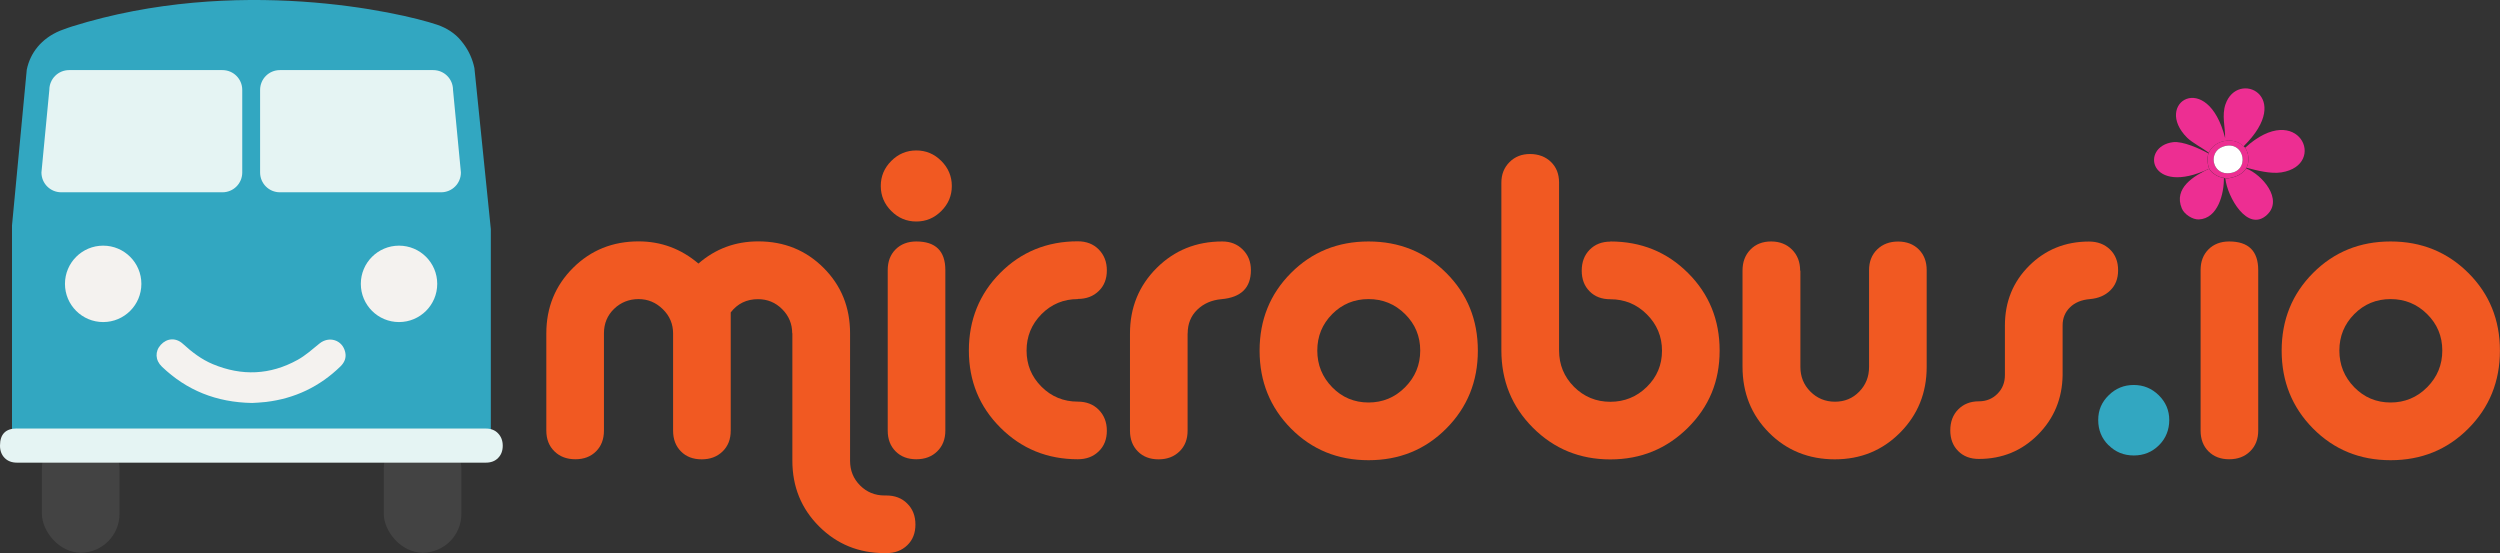
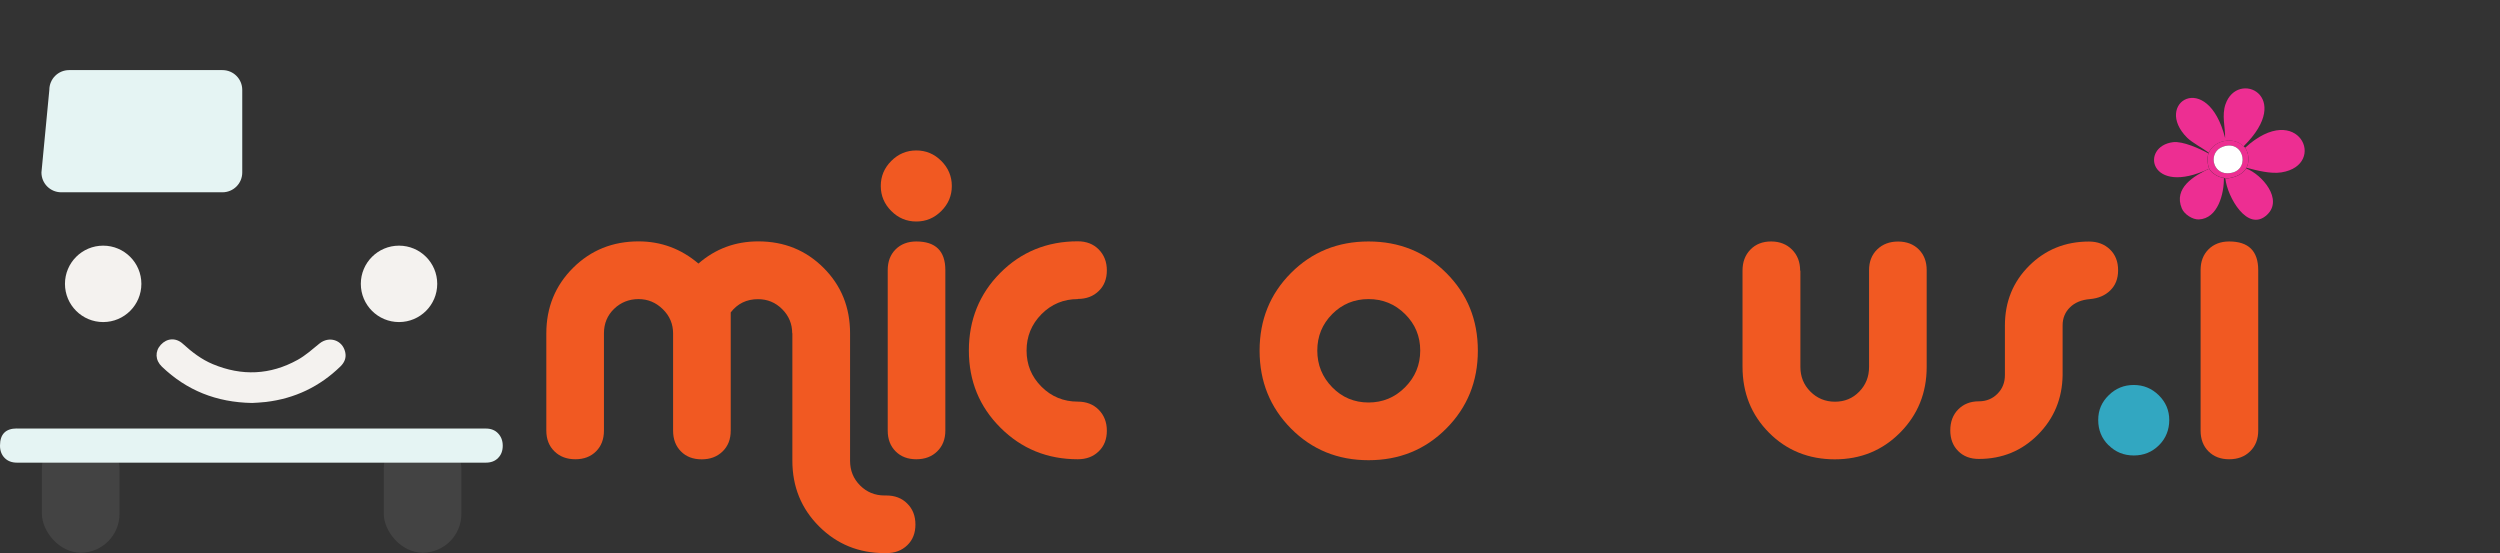
<svg xmlns="http://www.w3.org/2000/svg" id="Layer_2" data-name="Layer 2" viewBox="0 0 316.71 70.09">
  <rect x="0" y="0" width="316.71" height="70.09" fill="#333333" stroke="none" />
  <defs>
    <style>
      .cls-1 {
        fill: #434343;
      }

      .cls-1, .cls-2, .cls-3, .cls-4, .cls-5, .cls-6, .cls-7 {
        stroke-width: 0px;
      }

      .cls-2 {
        fill: #32a7c1;
      }

      .cls-3 {
        fill: #fff;
      }

      .cls-4 {
        fill: #e5f4f3;
      }

      .cls-5 {
        fill: #ed2e92;
      }

      .cls-6 {
        fill: #f15922;
      }

      .cls-7 {
        fill: #f4f2ef;
      }
    </style>
  </defs>
  <g id="Layer_1-2" data-name="Layer 1">
    <g>
      <g>
        <path class="cls-6" d="M100.36,42.23c0-1.19-.42-2.21-1.27-3.06-.85-.85-1.87-1.27-3.06-1.27-1.44,0-2.6.56-3.46,1.68v14.98c0,1.09-.34,1.96-1.03,2.63-.69.67-1.57,1-2.65,1s-1.96-.33-2.62-1c-.67-.67-1-1.55-1-2.63v-12.32c0-1.19-.43-2.22-1.3-3.07-.87-.85-1.89-1.28-3.08-1.28s-2.26.42-3.11,1.25c-.85.83-1.27,1.86-1.27,3.09v12.32c0,1.09-.33,1.96-1,2.63-.67.67-1.54,1-2.62,1s-1.97-.33-2.65-1c-.69-.67-1.03-1.55-1.03-2.63v-12.31c0-3.29,1.13-6.05,3.38-8.3,2.25-2.24,5.02-3.36,8.31-3.36,2.85,0,5.38.94,7.58,2.81,2.16-1.88,4.69-2.81,7.58-2.81,3.28,0,6.04,1.12,8.28,3.36,2.24,2.24,3.35,5,3.35,8.29v16.15c0,1.23.42,2.27,1.27,3.12.85.85,1.88,1.27,3.11,1.27h.22c1.08,0,1.97.34,2.65,1.03.69.68,1.03,1.57,1.03,2.65s-.34,1.96-1.03,2.62c-.69.67-1.57,1-2.65,1h-.22c-3.28,0-6.05-1.13-8.31-3.39-2.26-2.26-3.38-5.03-3.38-8.32v-16.15Z" />
        <path class="cls-6" d="M119.25,20.39c.88.88,1.33,1.94,1.33,3.17s-.44,2.28-1.33,3.17-1.94,1.33-3.17,1.33-2.28-.44-3.17-1.33c-.88-.88-1.33-1.94-1.33-3.17s.44-2.28,1.33-3.17,1.94-1.33,3.17-1.33,2.28.44,3.17,1.33ZM119.76,34.22c0-2.42-1.23-3.63-3.68-3.63-1.08,0-1.96.34-2.62,1-.67.67-1,1.54-1,2.63v20.33c0,1.08.33,1.96,1,2.63.67.67,1.54,1,2.62,1s1.97-.33,2.65-1c.69-.67,1.03-1.55,1.03-2.63v-20.33Z" />
        <path class="cls-6" d="M136.54,37.89c-1.8,0-3.34.64-4.6,1.91-1.26,1.28-1.89,2.81-1.89,4.61s.63,3.32,1.89,4.58c1.26,1.26,2.8,1.89,4.6,1.89,1.08,0,1.97.34,2.65,1.03.68.69,1.03,1.57,1.03,2.65s-.34,1.96-1.03,2.62c-.69.67-1.57,1-2.65,1-3.86,0-7.13-1.33-9.8-4-2.67-2.66-4-5.92-4-9.78s1.33-7.17,3.98-9.83c2.65-2.66,5.93-4,9.82-4,1.08,0,1.97.34,2.65,1.03.68.69,1.03,1.57,1.03,2.65s-.34,1.96-1.03,2.62c-.69.67-1.57,1-2.65,1Z" />
-         <path class="cls-6" d="M150.45,42.24v12.32c0,1.09-.34,1.96-1.03,2.63s-1.57,1-2.65,1-1.96-.33-2.62-1c-.67-.67-1-1.55-1-2.63v-12.31c0-3.29,1.13-6.05,3.38-8.3,2.25-2.24,5.02-3.36,8.31-3.36,1.05,0,1.91.34,2.6,1.03.69.69,1.03,1.55,1.03,2.6,0,2.24-1.24,3.46-3.73,3.68-1.23.11-2.25.55-3.06,1.33s-1.22,1.78-1.22,3.01Z" />
        <path class="cls-6" d="M173.37,30.59c3.9,0,7.18,1.33,9.85,3.99,2.67,2.66,4,5.94,4,9.84s-1.33,7.19-4,9.87c-2.67,2.68-5.95,4.01-9.85,4.01s-7.17-1.34-9.82-4.01c-2.65-2.68-3.98-5.96-3.98-9.87s1.33-7.18,3.98-9.84c2.65-2.66,5.93-3.99,9.82-3.99ZM173.37,37.89c-1.8,0-3.34.63-4.6,1.9-1.26,1.27-1.89,2.81-1.89,4.62s.63,3.36,1.89,4.65c1.26,1.29,2.8,1.93,4.6,1.93s3.35-.64,4.63-1.93c1.28-1.29,1.92-2.84,1.92-4.65s-.64-3.35-1.92-4.62c-1.28-1.27-2.82-1.9-4.63-1.9Z" />
-         <path class="cls-6" d="M204,30.59c3.9,0,7.18,1.33,9.85,4,2.67,2.66,4,5.94,4,9.83s-1.34,7.11-4.03,9.78c-2.69,2.66-5.96,4-9.82,4s-7.13-1.34-9.8-4.01c-2.67-2.67-4-5.94-4-9.81v-21.24c0-1.05.34-1.91,1.03-2.6.68-.69,1.55-1.03,2.6-1.03s1.97.34,2.65,1c.69.67,1.03,1.54,1.03,2.63v21.25c0,1.81.63,3.34,1.89,4.61,1.26,1.26,2.8,1.9,4.6,1.9s3.35-.63,4.63-1.89c1.28-1.26,1.92-2.78,1.92-4.58s-.64-3.33-1.92-4.61c-1.28-1.28-2.82-1.91-4.63-1.91-1.08,0-1.96-.33-2.62-1-.67-.67-1-1.54-1-2.62s.33-1.97,1-2.65c.67-.68,1.54-1.03,2.62-1.03Z" />
        <path class="cls-6" d="M228.08,34.29v12.19c0,1.23.42,2.28,1.27,3.13.85.85,1.89,1.28,3.11,1.28s2.25-.42,3.08-1.28c.83-.85,1.24-1.89,1.24-3.12v-12.26c0-1.08.34-1.96,1.03-2.63.69-.67,1.57-1,2.65-1s1.96.34,2.62,1c.67.67,1,1.54,1,2.63v12.25c0,3.29-1.12,6.06-3.36,8.32-2.24,2.26-5,3.39-8.28,3.39s-6.1-1.12-8.33-3.37c-2.24-2.25-3.36-5.03-3.36-8.37v-12.17c0-1.09.33-1.97,1-2.66.67-.69,1.54-1.03,2.62-1.03s1.97.35,2.65,1.03c.69.69,1.03,1.58,1.03,2.67Z" />
        <path class="cls-6" d="M262.23,38.94c-.62.61-.93,1.37-.93,2.28v6.29c-.04,2.96-1.07,5.48-3.11,7.54-2.04,2.06-4.54,3.09-7.5,3.09-1.08,0-1.96-.33-2.62-1-.67-.67-1-1.54-1-2.62s.33-1.97,1-2.65c.67-.68,1.54-1.03,2.62-1.03.94,0,1.72-.32,2.35-.95.63-.63.95-1.42.95-2.36v-6.29c0-3,1.02-5.53,3.07-7.57,2.05-2.04,4.57-3.07,7.58-3.07,1.09,0,1.97.34,2.66,1,.69.67,1.03,1.54,1.03,2.63s-.33,1.9-.98,2.55c-.66.65-1.52,1.02-2.59,1.11-1.07.09-1.92.44-2.54,1.06Z" />
        <path class="cls-2" d="M267.11,56.4c-.87-.87-1.3-1.93-1.3-3.19s.44-2.27,1.33-3.14c.88-.87,1.94-1.3,3.17-1.3s2.28.43,3.17,1.3c.88.87,1.33,1.91,1.33,3.14s-.43,2.33-1.3,3.19c-.87.87-1.93,1.3-3.19,1.3s-2.33-.43-3.19-1.3Z" />
        <path class="cls-6" d="M286.08,34.22c0-2.42-1.23-3.63-3.68-3.63-1.08,0-1.96.34-2.62,1-.67.67-1,1.54-1,2.63v20.33c0,1.08.33,1.96,1,2.63.67.67,1.54,1,2.62,1s1.97-.33,2.65-1c.69-.67,1.03-1.55,1.03-2.63v-20.33Z" />
-         <path class="cls-6" d="M302.85,30.59c3.9,0,7.18,1.33,9.85,3.99,2.67,2.66,4,5.94,4,9.84s-1.33,7.19-4,9.87c-2.67,2.68-5.95,4.01-9.85,4.01s-7.17-1.34-9.82-4.01c-2.65-2.68-3.98-5.96-3.98-9.87s1.33-7.18,3.98-9.84c2.65-2.66,5.93-3.99,9.82-3.99ZM302.85,37.89c-1.8,0-3.34.63-4.6,1.9-1.26,1.27-1.89,2.81-1.89,4.62s.63,3.36,1.89,4.65c1.26,1.29,2.8,1.93,4.6,1.93s3.35-.64,4.63-1.93c1.28-1.29,1.92-2.84,1.92-4.65s-.64-3.35-1.92-4.62c-1.28-1.27-2.82-1.9-4.63-1.9Z" />
      </g>
      <g>
        <g>
          <path class="cls-5" d="M284.22,18.53c-1.24-1.24-3.7-.81-4.4.82-.75-.57-2.13-1.29-2.75-1.91-4.36-4.36,2.58-8.75,4.82.05.01-1.42-.44-2.87.04-4.27,1.52-4.45,8.77-1.06,2.3,5.31Z" />
          <path class="cls-5" d="M284.6,21.25c.39-.75.31-1.85-.18-2.53,6.74-6.17,10.54,2.18,4.59,3.12-1.36.21-3.09-.24-4.41-.59Z" />
          <path class="cls-5" d="M284.55,21.34c2.02.77,4.74,3.93,2.64,5.88-2.47,2.29-5.03-2.32-5.27-4.58.96-.09,2.09-.41,2.63-1.3Z" />
          <path class="cls-5" d="M281.73,22.53c.04,1.95-.74,5.17-3.18,5.27-.8.03-1.85-.66-2.15-1.4-1.07-2.58,1.53-4.12,3.47-5.03.25.56,1.23,1.15,1.86,1.16Z" />
          <path class="cls-5" d="M279.77,19.44c-.18.54-.13,1.42.1,1.93-7.59,3.59-8.81-2.83-4.57-3.36,1.21-.15,3.38.82,4.47,1.43Z" />
        </g>
        <path class="cls-5" d="M284.22,18.53c.05.05.19.17.2.18.49.68.57,1.78.18,2.53-.01.02-.04.07-.05.09-.55.89-1.68,1.21-2.63,1.3l-.18-.11c-.63-.01-1.61-.61-1.86-1.16-.23-.5-.28-1.39-.1-1.93,0,0,.02,0,.05-.09.7-1.63,3.16-2.06,4.4-.82ZM281.61,18.58c-1.85.65-1.41,3.38.55,3.37,3.04-.02,2.25-4.36-.55-3.37Z" />
        <path class="cls-3" d="M281.61,18.58c2.8-.99,3.6,3.36.55,3.37-1.96,0-2.4-2.72-.55-3.37Z" />
      </g>
      <g>
-         <path class="cls-2" d="M62.18,56.55v-27.53l-2.08-20.4c-.23-1.1-.69-2.16-1.41-3.11-.1-.13-.21-.27-.32-.4-.74-.89-1.78-1.57-3-1.98-4.7-1.58-25.44-6.3-46.27.23,0,0-.98.32-1.49.53-2.37.99-3.78,2.8-4.22,4.94l-1.87,19.74v27.98h60.66Z" />
        <g>
          <rect class="cls-1" x="48.62" y="54.44" width="9.83" height="15.58" rx="4.92" ry="4.92" />
          <rect class="cls-1" x="5.31" y="54.44" width="9.83" height="15.58" rx="4.92" ry="4.92" />
        </g>
        <g>
          <circle class="cls-7" cx="13.07" cy="35.96" r="4.84" />
          <circle class="cls-7" cx="50.55" cy="35.96" r="4.84" />
        </g>
        <path class="cls-4" d="M28.19,24.36H7.76c-1.39,0-2.51-1.12-2.51-2.51l1-10.46c0-1.39,1.12-2.51,2.51-2.51h19.42c1.39,0,2.51,1.12,2.51,2.51v10.46c0,1.39-1.12,2.51-2.51,2.51Z" />
-         <path class="cls-4" d="M35.46,24.36h20.42c1.39,0,2.51-1.12,2.51-2.51l-1-10.46c0-1.39-1.12-2.51-2.51-2.51h-19.42c-1.39,0-2.51,1.12-2.51,2.51v10.46c0,1.39,1.12,2.51,2.51,2.51Z" />
        <path class="cls-4" d="M2.14,54.29h59.41c.64,0,1.16.2,1.55.61.39.41.59.93.59,1.57s-.2,1.16-.59,1.55c-.39.4-.91.59-1.55.59H2.14c-.64,0-1.16-.2-1.55-.59C.2,57.62,0,57.1,0,56.46c0-1.45.71-2.18,2.14-2.18Z" />
        <path class="cls-7" d="M31.94,51.05c-4.53-.08-8.29-1.59-11.43-4.6-.85-.81-.9-1.94-.14-2.77.78-.85,1.91-.93,2.79-.13,1.15,1.05,2.37,1.99,3.82,2.59,3.66,1.52,7.25,1.37,10.72-.55,1-.55,1.87-1.34,2.76-2.06,1.22-1,2.92-.47,3.27,1.07.17.72-.09,1.32-.6,1.82-2.63,2.56-5.77,4.06-9.42,4.5-.65.08-1.3.1-1.77.13Z" />
      </g>
    </g>
  </g>
</svg>